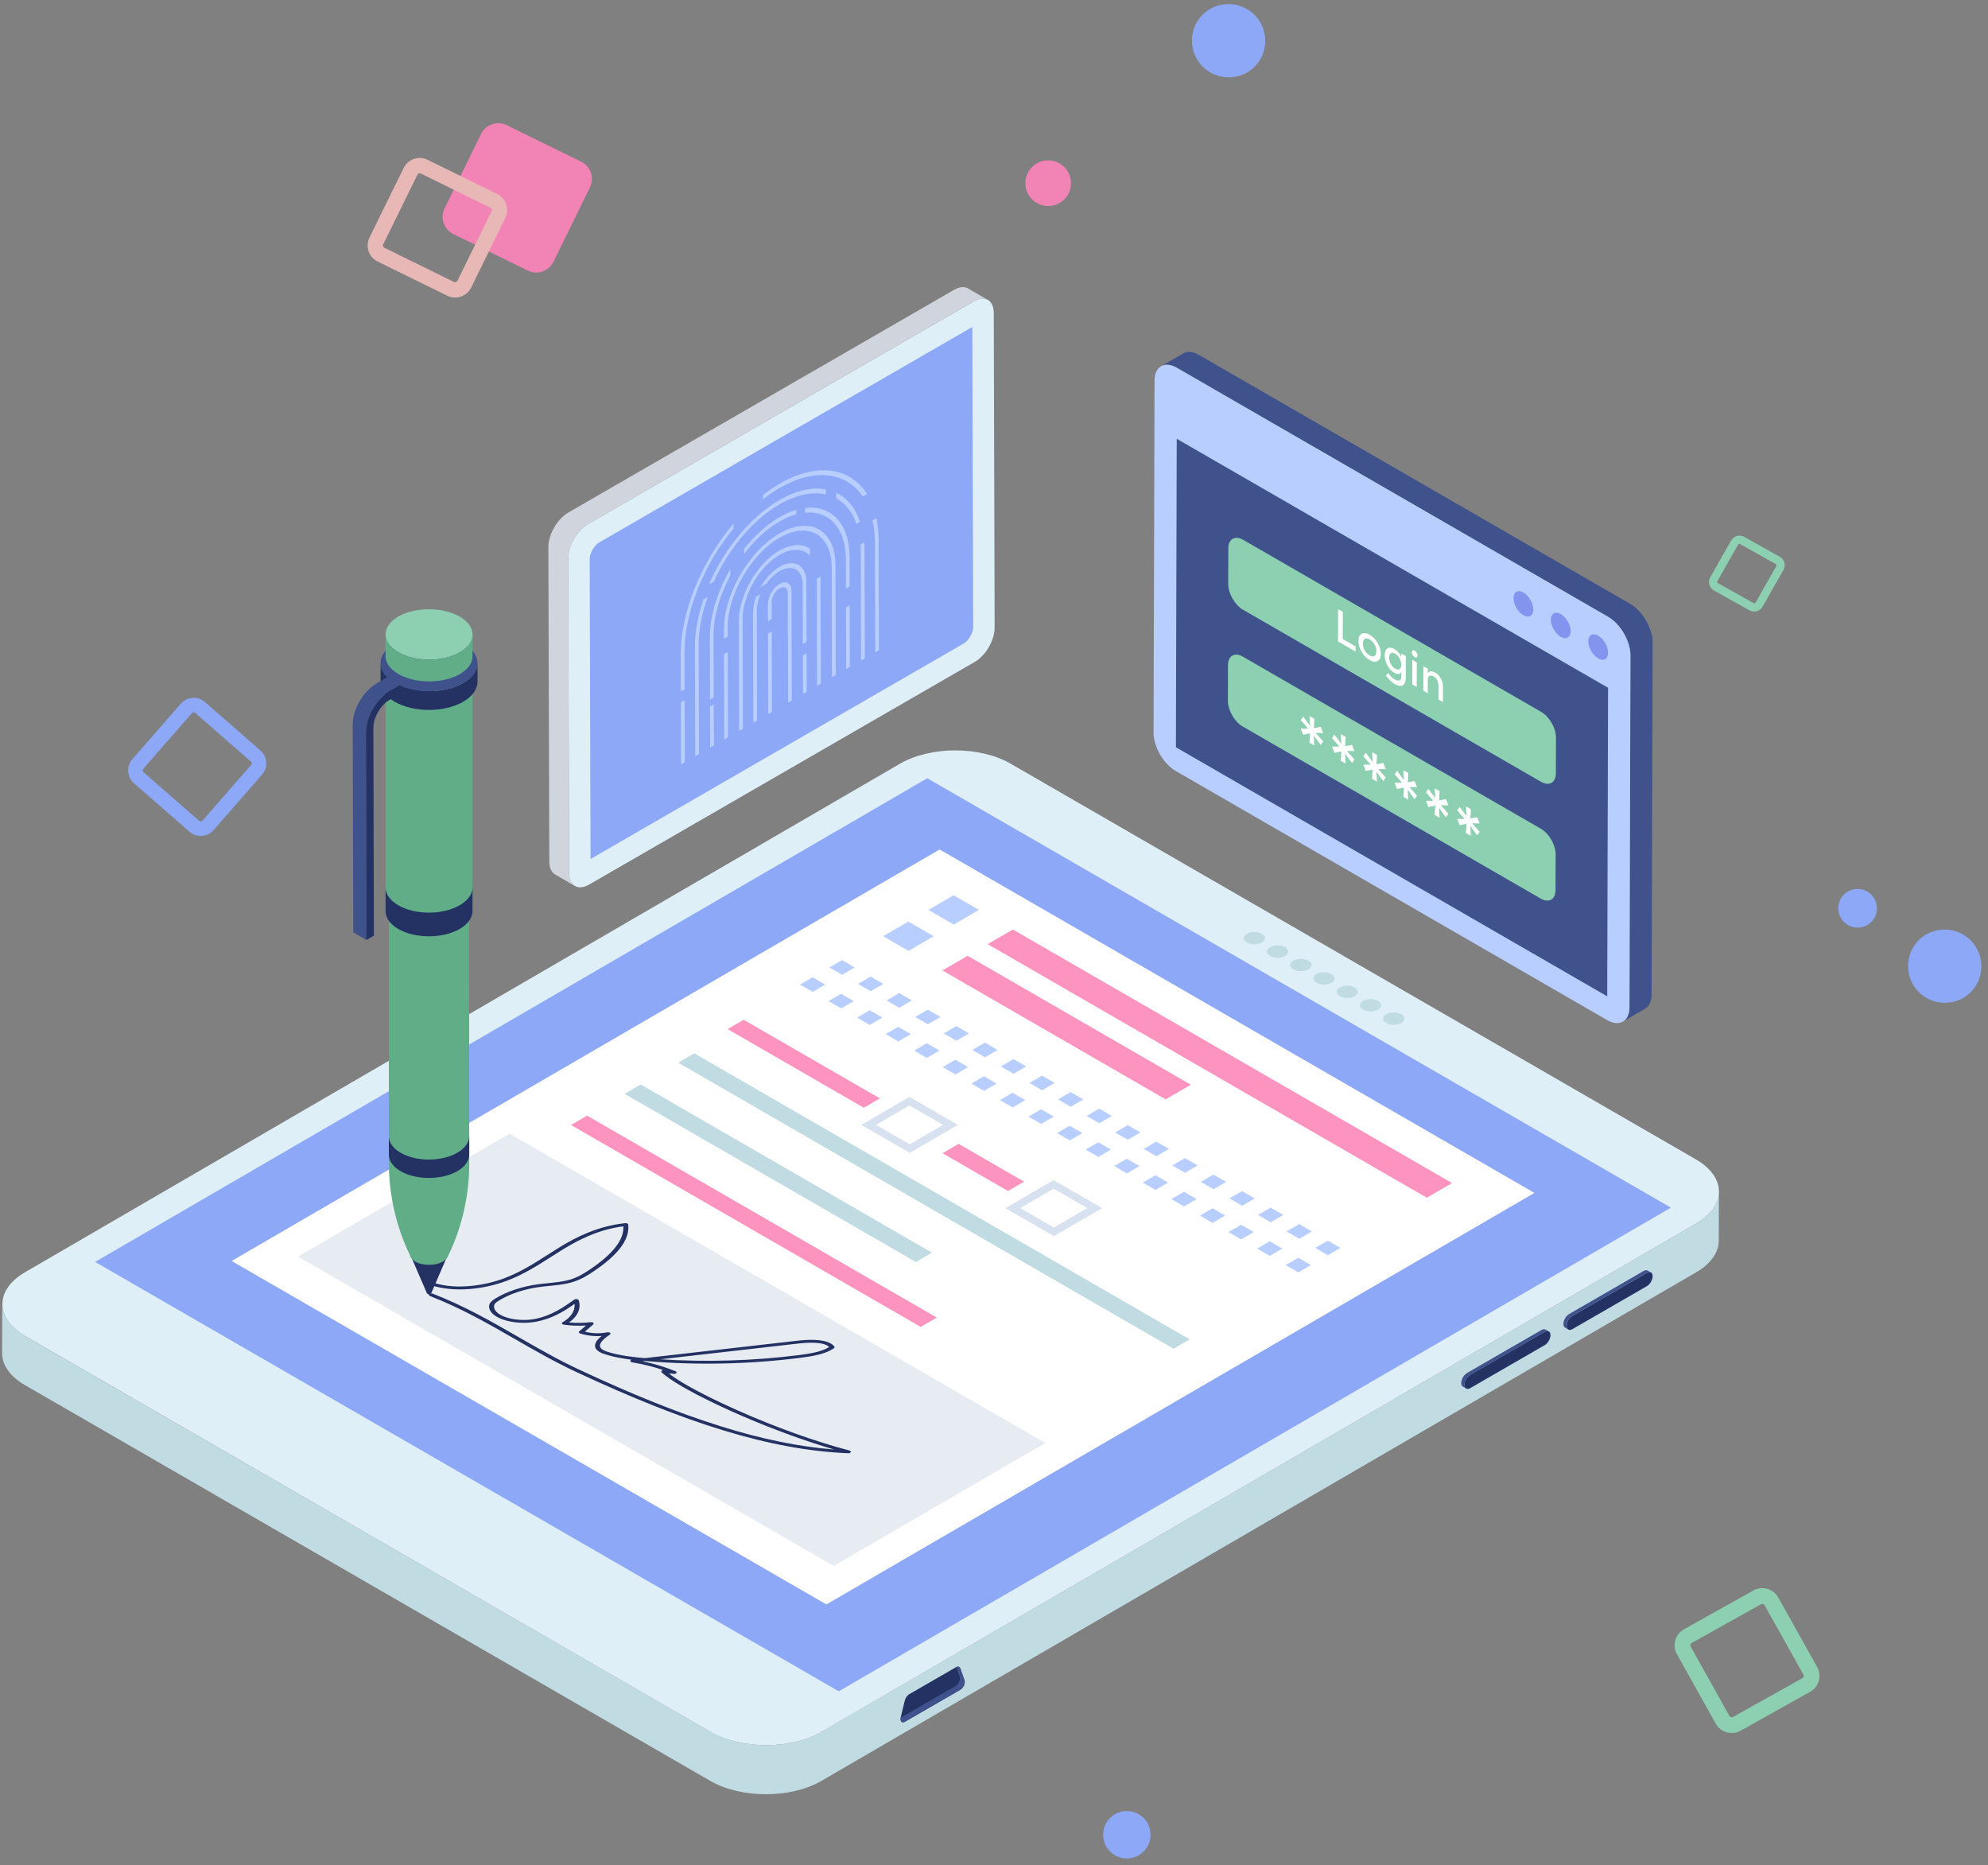
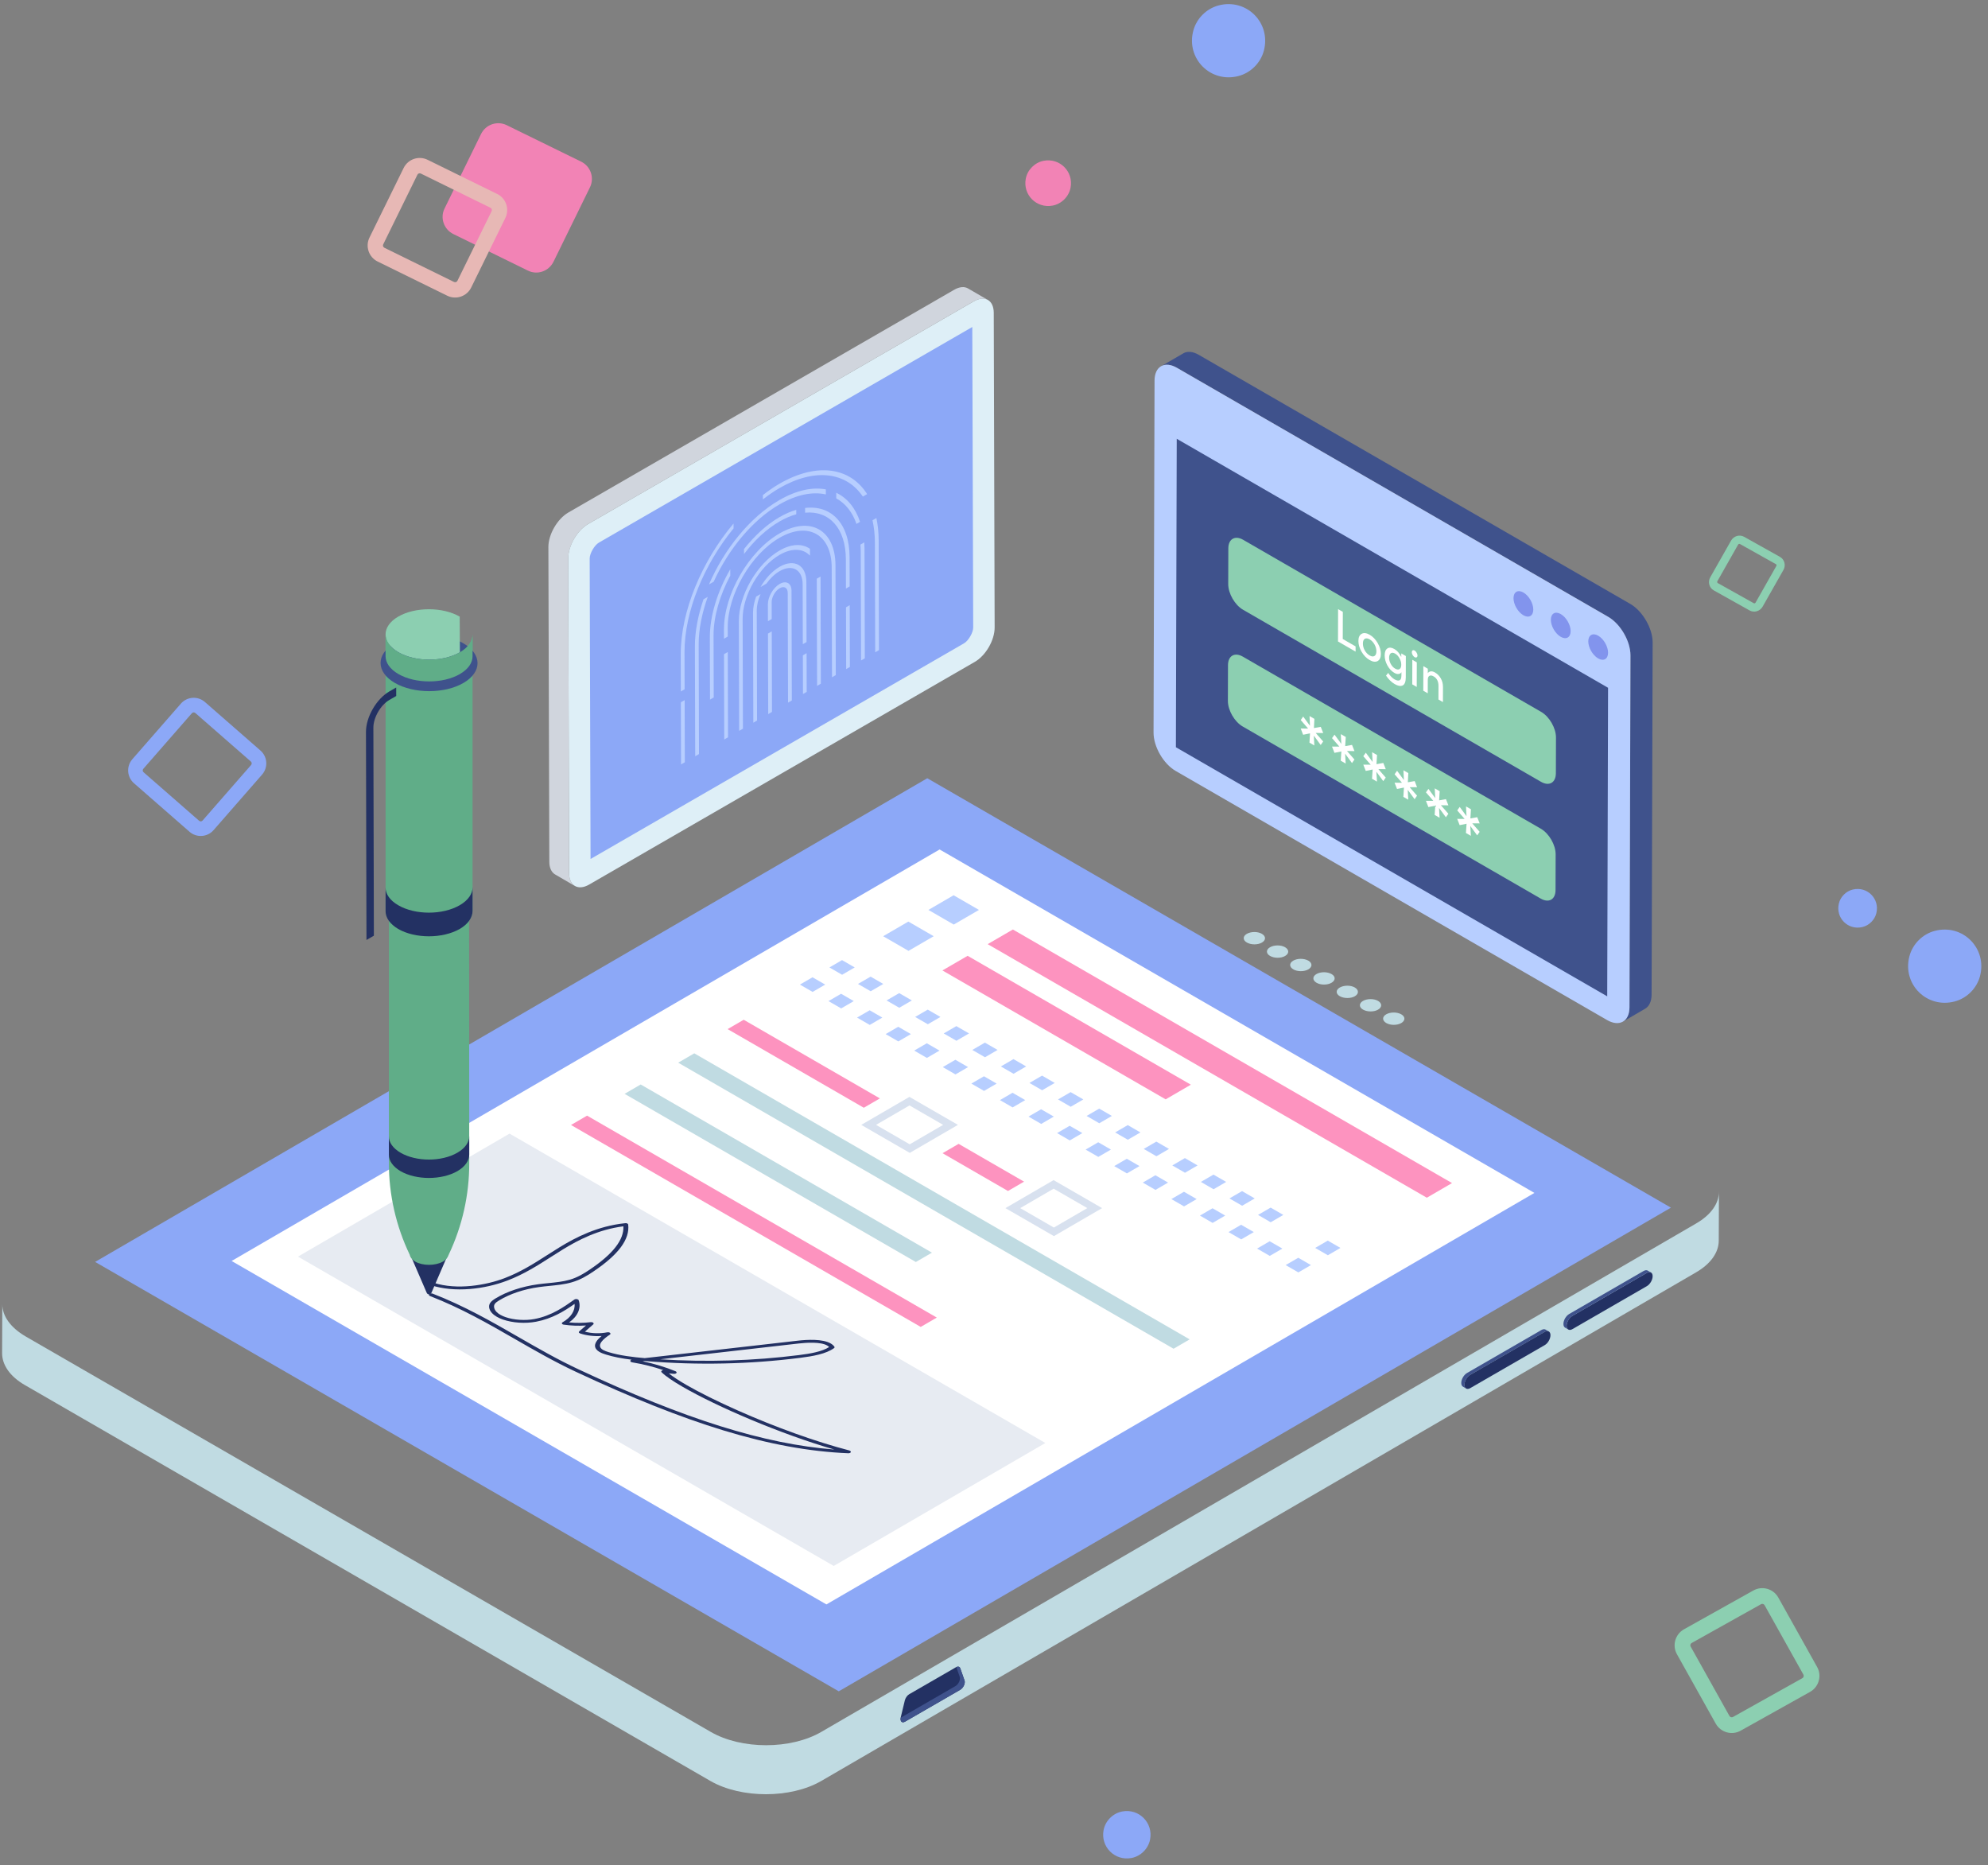
<svg xmlns="http://www.w3.org/2000/svg" width="226" height="212" viewBox="0 0 226 212" fill="none">
  <rect x="0" y="0" width="226" height="212" fill="#808080" stroke="none" />
  <g id="Group">
    <g id="Group_2">
      <g id="Group_3">
        <g id="Group_4">
          <g id="Group_5">
            <g id="Group_6">
              <g id="Group_7">
                <g id="Group_8">
                  <g id="Group_9">
                    <g id="Group_10">
                      <g id="Group_11">
                        <g id="Group_12">
                          <g id="Group_13">
                            <path id="Vector" d="M195.413 135.45L195.391 141.015C195.391 142.325 194.524 143.636 192.792 144.636L93.35 202.444C89.884 204.443 84.263 204.443 80.775 202.444L2.861 157.455C1.106 156.455 0.239 155.122 0.239 153.811L0.261 148.224C0.261 149.557 1.15 150.868 2.883 151.89L80.797 196.857C84.285 198.878 89.906 198.878 93.372 196.857L192.814 139.071C194.547 138.072 195.413 136.76 195.413 135.45Z" fill="#C0DBE2" />
                          </g>
                        </g>
                      </g>
                      <g id="Group_14">
                        <g id="Group_15">
                          <g id="Group_16">
                            <path id="Vector_2" d="M108.683 189.505C108.905 189.377 109.1 189.435 109.165 189.631L109.651 191.012C109.763 191.33 109.514 191.868 109.163 192.071L102.882 195.697C102.53 195.9 102.289 195.646 102.399 195.199L102.866 193.267C102.939 192.991 103.133 192.708 103.355 192.58L108.683 189.505Z" fill="#233163" />
                          </g>
                        </g>
                      </g>
                      <g id="Group_17">
                        <g id="Group_18">
                          <g id="Group_19">
                            <path id="Vector_3" d="M109.165 189.631C109.103 189.446 108.924 189.399 108.719 189.498L109.105 190.594C109.217 190.914 108.968 191.45 108.617 191.652L102.404 195.24C102.326 195.653 102.544 195.893 102.882 195.699L109.163 192.072C109.515 191.869 109.763 191.331 109.651 191.014L109.165 189.631Z" fill="#3F528C" />
                          </g>
                        </g>
                      </g>
                      <g id="Group_20">
                        <g id="Group_21">
                          <g id="Group_22">
-                             <path id="Vector_4" d="M192.783 131.776C196.272 133.791 196.291 137.05 192.824 139.065L93.374 196.859C89.907 198.873 84.28 198.873 80.791 196.859L2.889 151.882C-0.586 149.876 -0.604 146.616 2.862 144.602L102.312 86.808C105.779 84.794 111.406 84.793 114.881 86.8L192.783 131.776Z" fill="#DEEFF7" />
-                           </g>
+                             </g>
                        </g>
                      </g>
                    </g>
                  </g>
                  <g id="Group_23">
                    <g id="Group_24">
                      <g id="Group_25">
                        <g id="Group_26">
                          <path id="Vector_5" d="M156.654 113.766C157.136 114.044 157.138 114.487 156.659 114.765C156.194 115.035 155.43 115.035 154.948 114.757C154.48 114.487 154.478 114.044 154.943 113.774C155.422 113.496 156.186 113.496 156.654 113.766Z" fill="#C0DBE2" />
                        </g>
                      </g>
                    </g>
                    <g id="Group_27">
                      <g id="Group_28">
                        <g id="Group_29">
                          <path id="Vector_6" d="M154.015 112.243C154.483 112.513 154.499 112.964 154.02 113.242C153.555 113.512 152.777 113.504 152.309 113.234C151.841 112.964 151.839 112.521 152.304 112.251C152.783 111.973 153.547 111.972 154.015 112.243Z" fill="#C0DBE2" />
                        </g>
                      </g>
                    </g>
                    <g id="Group_30">
                      <g id="Group_31">
                        <g id="Group_32">
                          <path id="Vector_7" d="M159.306 115.297C159.774 115.567 159.776 116.01 159.297 116.288C158.832 116.558 158.068 116.558 157.6 116.288C157.118 116.009 157.116 115.567 157.58 115.297C158.06 115.019 158.824 115.019 159.306 115.297Z" fill="#C0DBE2" />
                        </g>
                      </g>
                    </g>
                    <g id="Group_33">
                      <g id="Group_34">
                        <g id="Group_35">
                          <g id="Group_36">
                            <path id="Vector_8" d="M143.448 106.141C143.93 106.419 143.933 106.862 143.453 107.14C142.988 107.41 142.224 107.41 141.742 107.132C141.274 106.862 141.272 106.419 141.737 106.149C142.216 105.871 142.98 105.871 143.448 106.141Z" fill="#C0DBE2" />
                          </g>
                        </g>
                      </g>
                      <g id="Group_37">
                        <path id="Vector_9" d="M146.086 107.665C146.568 107.944 146.57 108.386 146.091 108.664C145.626 108.934 144.862 108.934 144.38 108.656C143.912 108.386 143.91 107.943 144.375 107.673C144.854 107.395 145.618 107.395 146.086 107.665Z" fill="#C0DBE2" />
                      </g>
                      <g id="Group_38">
                        <path id="Vector_10" d="M148.739 109.196C149.207 109.466 149.209 109.909 148.73 110.187C148.265 110.457 147.501 110.457 147.033 110.187C146.551 109.909 146.549 109.466 147.013 109.196C147.493 108.918 148.256 108.918 148.739 109.196Z" fill="#C0DBE2" />
                      </g>
                      <g id="Group_39">
                        <g id="Group_40">
                          <g id="Group_41">
                            <path id="Vector_11" d="M189.955 137.27L95.353 192.246L10.813 143.437L105.415 88.46L189.955 137.27Z" fill="#8CA8F7" />
                          </g>
                        </g>
                      </g>
                    </g>
                    <g id="Group_42">
                      <g id="Group_43">
                        <g id="Group_44">
                          <path id="Vector_12" d="M151.377 110.719C151.845 110.989 151.847 111.432 151.368 111.71C150.903 111.98 150.139 111.98 149.671 111.71C149.189 111.432 149.186 110.989 149.651 110.719C150.131 110.441 150.895 110.441 151.377 110.719Z" fill="#C0DBE2" />
                        </g>
                      </g>
                    </g>
                  </g>
                  <g id="Group_45">
                    <g id="Group_46">
                      <g id="Group_47">
                        <g id="Group_48">
                          <g id="Group_49">
                            <path id="Vector_13" d="M187.217 144.682C187.58 144.473 187.874 144.641 187.876 145.057C187.877 145.474 187.585 145.981 187.222 146.19L178.755 151.078C178.395 151.286 178.098 151.12 178.096 150.703C178.095 150.286 178.391 149.777 178.75 149.57L187.217 144.682Z" fill="#233163" />
                          </g>
                        </g>
                      </g>
                    </g>
                    <g id="Group_50">
                      <g id="Group_51">
                        <path id="Vector_14" d="M187.684 144.638C187.565 144.566 187.4 144.576 187.219 144.679L178.752 149.572C178.39 149.779 178.096 150.285 178.096 150.703C178.096 150.91 178.168 151.054 178.287 151.122L177.925 150.91C177.806 150.843 177.734 150.698 177.734 150.491C177.729 150.073 178.028 149.566 178.385 149.36L186.852 144.467C187.038 144.364 187.203 144.354 187.322 144.426L187.684 144.638ZM175.708 151.132L176.07 151.339C175.951 151.272 175.786 151.282 175.605 151.385L167.138 156.278C166.776 156.485 166.482 156.991 166.482 157.409C166.482 157.616 166.554 157.76 166.673 157.828L166.311 157.616C166.192 157.549 166.12 157.404 166.12 157.197C166.115 156.778 166.414 156.272 166.771 156.066L175.238 151.174C175.419 151.07 175.584 151.06 175.708 151.132Z" fill="#3F528C" />
                      </g>
                      <g id="Group_52">
                        <g id="Group_53">
                          <g id="Group_54">
                            <path id="Vector_15" d="M175.603 151.387C175.966 151.177 176.26 151.345 176.261 151.762C176.262 152.179 175.97 152.686 175.607 152.895L167.14 157.784C166.78 157.991 166.483 157.826 166.481 157.409C166.48 156.992 166.776 156.483 167.135 156.276L175.603 151.387Z" fill="#233163" />
                          </g>
                        </g>
                      </g>
                    </g>
                  </g>
                </g>
                <g id="Group_55">
                  <g id="Group_56">
                    <path id="Vector_16" d="M174.436 135.594L93.948 182.369L26.331 143.331L106.819 96.556L174.436 135.594Z" fill="white" />
                  </g>
                  <g id="Group_57">
                    <g id="Group_58">
                      <path id="Vector_17" d="M97.165 109.965L95.732 110.798L94.291 109.965L95.723 109.133L97.165 109.965Z" fill="#B7CEFF" />
                    </g>
                    <g id="Group_59">
                      <path id="Vector_18" d="M113.407 119.343L111.975 120.175L110.533 119.343L111.965 118.511L113.407 119.343Z" fill="#B7CEFF" />
                    </g>
                    <g id="Group_60">
                      <path id="Vector_19" d="M129.646 128.719L128.214 129.551L126.772 128.719L128.205 127.886L129.646 128.719Z" fill="#B7CEFF" />
                    </g>
                    <g id="Group_61">
                      <path id="Vector_20" d="M132.895 130.594L131.463 131.427L130.021 130.594L131.453 129.762L132.895 130.594Z" fill="#B7CEFF" />
                    </g>
                    <g id="Group_62">
                      <path id="Vector_21" d="M139.392 134.345L137.959 135.178L136.518 134.345L137.95 133.513L139.392 134.345Z" fill="#B7CEFF" />
                    </g>
                    <g id="Group_63">
                      <path id="Vector_22" d="M142.64 136.221L141.208 137.053L139.766 136.221L141.199 135.388L142.64 136.221Z" fill="#B7CEFF" />
                    </g>
                    <g id="Group_64">
                      <path id="Vector_23" d="M145.889 138.096L144.456 138.929L143.015 138.096L144.447 137.264L145.889 138.096Z" fill="#B7CEFF" />
                    </g>
                    <g id="Group_65">
-                       <path id="Vector_24" d="M149.137 139.972L147.705 140.804L146.263 139.972L147.695 139.139L149.137 139.972Z" fill="#B7CEFF" />
-                     </g>
+                       </g>
                    <g id="Group_66">
                      <path id="Vector_25" d="M152.386 141.847L150.953 142.68L149.512 141.847L150.944 141.015L152.386 141.847Z" fill="#B7CEFF" />
                    </g>
                    <g id="Group_67">
                      <path id="Vector_26" d="M93.81 111.915L92.377 112.748L90.936 111.915L92.368 111.083L93.81 111.915Z" fill="#B7CEFF" />
                    </g>
                    <g id="Group_68">
                      <path id="Vector_27" d="M110.052 121.293L108.62 122.125L107.178 121.293L108.61 120.46L110.052 121.293Z" fill="#B7CEFF" />
                    </g>
                    <g id="Group_69">
                      <path id="Vector_28" d="M126.291 130.669L124.859 131.501L123.417 130.669L124.849 129.836L126.291 130.669Z" fill="#B7CEFF" />
                    </g>
                    <g id="Group_70">
                      <path id="Vector_29" d="M129.54 132.544L128.107 133.376L126.666 132.544L128.098 131.712L129.54 132.544Z" fill="#B7CEFF" />
                    </g>
                    <g id="Group_71">
                      <path id="Vector_30" d="M139.285 138.171L137.853 139.003L136.411 138.171L137.843 137.338L139.285 138.171Z" fill="#B7CEFF" />
                    </g>
                    <g id="Group_72">
                      <path id="Vector_31" d="M142.534 140.046L141.101 140.878L139.659 140.046L141.092 139.214L142.534 140.046Z" fill="#B7CEFF" />
                    </g>
                    <g id="Group_73">
                      <path id="Vector_32" d="M145.782 141.922L144.35 142.754L142.908 141.922L144.34 141.089L145.782 141.922Z" fill="#B7CEFF" />
                    </g>
                    <g id="Group_74">
                      <g id="Group_75">
                        <path id="Vector_33" d="M110.159 117.467L108.726 118.3L107.285 117.467L108.717 116.635L110.159 117.467Z" fill="#B7CEFF" />
                      </g>
                      <g id="Group_76">
                        <path id="Vector_34" d="M106.803 119.417L105.371 120.25L103.929 119.417L105.362 118.585L106.803 119.417Z" fill="#B7CEFF" />
                      </g>
                      <g id="Group_77">
                        <path id="Vector_35" d="M116.656 121.219L115.223 122.051L113.781 121.219L115.214 120.386L116.656 121.219Z" fill="#B7CEFF" />
                      </g>
                      <g id="Group_78">
                        <path id="Vector_36" d="M119.904 123.094L118.472 123.926L117.03 123.094L118.462 122.262L119.904 123.094Z" fill="#B7CEFF" />
                      </g>
                      <g id="Group_79">
                        <path id="Vector_37" d="M113.3 123.168L111.868 124.001L110.426 123.168L111.859 122.336L113.3 123.168Z" fill="#B7CEFF" />
                      </g>
                      <g id="Group_80">
                        <path id="Vector_38" d="M135.379 123.294L132.514 124.959L107.137 110.307L110.002 108.643L135.379 123.294Z" fill="#FD93BF" />
                      </g>
                      <g id="Group_81">
                        <path id="Vector_39" d="M123.153 124.969L121.72 125.802L120.278 124.969L121.711 124.137L123.153 124.969Z" fill="#B7CEFF" />
                      </g>
                      <g id="Group_82">
                        <path id="Vector_40" d="M116.549 125.044L115.117 125.876L113.675 125.044L115.107 124.211L116.549 125.044Z" fill="#B7CEFF" />
                      </g>
                      <g id="Group_83">
                        <path id="Vector_41" d="M126.401 126.845L124.969 127.677L123.527 126.845L124.959 126.013L126.401 126.845Z" fill="#B7CEFF" />
                      </g>
                      <g id="Group_84">
                        <path id="Vector_42" d="M119.797 126.919L118.365 127.752L116.923 126.919L118.356 126.087L119.797 126.919Z" fill="#B7CEFF" />
                      </g>
                      <g id="Group_85">
                        <g id="Group_86">
                          <g id="Group_87">
                            <path id="Vector_43" d="M123.046 128.795L121.613 129.627L120.172 128.795L121.604 127.962L123.046 128.795Z" fill="#B7CEFF" />
                          </g>
                        </g>
                      </g>
                      <g id="Group_88">
                        <path id="Vector_44" d="M103.387 124.678L108.9 127.861L103.423 131.044L97.91 127.861L103.387 124.678ZM103.417 130.069L107.218 127.86L103.392 125.651L99.591 127.86L103.417 130.069Z" fill="#D8E1EF" />
                      </g>
                      <g id="Group_89">
                        <path id="Vector_45" d="M136.143 132.47L134.711 133.302L133.269 132.47L134.702 131.637L136.143 132.47Z" fill="#B7CEFF" />
                      </g>
                      <g id="Group_90">
                        <path id="Vector_46" d="M132.788 134.42L131.356 135.252L129.914 134.42L131.346 133.587L132.788 134.42Z" fill="#B7CEFF" />
                      </g>
                      <g id="Group_91">
                        <path id="Vector_47" d="M116.416 134.314L114.589 135.376L107.15 131.081L108.977 130.019L116.416 134.314Z" fill="#FD93BF" />
                      </g>
                      <g id="Group_92">
                        <g id="Group_93">
                          <g id="Group_94">
                            <path id="Vector_48" d="M165.069 134.476L162.204 136.141L112.281 107.318L115.146 105.653L165.069 134.476Z" fill="#FD93BF" />
                          </g>
                        </g>
                      </g>
                      <g id="Group_95">
                        <path id="Vector_49" d="M136.037 136.295L134.604 137.128L133.163 136.295L134.595 135.463L136.037 136.295Z" fill="#B7CEFF" />
                      </g>
                      <g id="Group_96">
                        <g id="Group_97">
                          <path id="Vector_50" d="M119.775 134.14L125.288 137.323L119.811 140.506L114.298 137.323L119.775 134.14ZM119.806 139.531L123.607 137.322L119.781 135.113L115.98 137.322L119.806 139.531Z" fill="#D8E1EF" />
                        </g>
                      </g>
                      <g id="Group_98">
                        <path id="Vector_51" d="M105.946 142.385L104.115 143.448L71.006 124.333L72.836 123.269L105.946 142.385Z" fill="#C0DBE2" />
                      </g>
                      <g id="Group_99">
                        <path id="Vector_52" d="M106.497 149.764L104.67 150.826L64.913 127.873L66.741 126.811L106.497 149.764Z" fill="#FD93BF" />
                      </g>
                      <g id="Group_100">
                        <path id="Vector_53" d="M100.027 124.852L98.2 125.914L82.717 116.975L84.545 115.913L100.027 124.852Z" fill="#FD93BF" />
                      </g>
                      <g id="Group_101">
                        <path id="Vector_54" d="M135.244 152.242L133.413 153.306L77.098 120.792L78.928 119.728L135.244 152.242Z" fill="#C0DBE2" />
                      </g>
                    </g>
                    <g id="Group_102">
                      <path id="Vector_55" d="M106.146 106.417L103.281 108.081L100.398 106.417L103.262 104.752L106.146 106.417Z" fill="#B7CEFF" />
                    </g>
                    <g id="Group_103">
                      <path id="Vector_56" d="M111.29 103.427L108.425 105.092L105.542 103.427L108.407 101.762L111.29 103.427Z" fill="#B7CEFF" />
                    </g>
                    <g id="Group_104">
                      <path id="Vector_57" d="M100.413 111.841L98.981 112.673L97.539 111.841L98.972 111.009L100.413 111.841Z" fill="#B7CEFF" />
                    </g>
                    <g id="Group_105">
                      <path id="Vector_58" d="M103.662 113.717L102.229 114.549L100.788 113.717L102.22 112.884L103.662 113.717Z" fill="#B7CEFF" />
                    </g>
                    <g id="Group_106">
                      <path id="Vector_59" d="M106.91 115.592L105.478 116.424L104.036 115.592L105.468 114.76L106.91 115.592Z" fill="#B7CEFF" />
                    </g>
                    <g id="Group_107">
                      <path id="Vector_60" d="M97.058 113.791L95.626 114.623L94.184 113.791L95.616 112.958L97.058 113.791Z" fill="#B7CEFF" />
                    </g>
                    <g id="Group_108">
                      <path id="Vector_61" d="M100.307 115.666L98.874 116.499L97.432 115.666L98.865 114.834L100.307 115.666Z" fill="#B7CEFF" />
                    </g>
                    <g id="Group_109">
                      <path id="Vector_62" d="M103.555 117.542L102.123 118.374L100.681 117.542L102.113 116.709L103.555 117.542Z" fill="#B7CEFF" />
                    </g>
                    <g id="Group_110">
                      <path id="Vector_63" d="M149.031 143.797L147.598 144.63L146.156 143.797L147.589 142.965L149.031 143.797Z" fill="#B7CEFF" />
                    </g>
                  </g>
                  <g id="Group_111">
                    <g id="Group_112">
                      <g id="Group_113">
                        <path id="Vector_64" d="M118.837 164.021L94.779 177.996L33.873 142.835L57.926 128.855L118.837 164.021Z" fill="#E7EBF2" />
                      </g>
                    </g>
                  </g>
                  <g id="Group_114">
                    <path id="Vector_65" d="M96.721 165.062C96.689 165.14 96.567 165.19 96.433 165.185C92.028 165.007 87.378 164.154 82.215 162.581C77.335 161.092 71.842 158.91 65.424 155.906C62.979 154.759 60.711 153.454 58.516 152.19C55.522 150.468 52.423 148.686 48.876 147.313C48.738 147.24 48.723 147.152 48.797 147.088C48.883 147.014 49.056 146.993 49.184 147.043C52.782 148.435 55.895 150.226 58.907 151.958C61.097 153.219 63.355 154.519 65.776 155.652C77.874 161.318 86.885 164.145 94.849 164.763C88.736 163.004 81.506 159.885 77.626 157.645C76.509 157 75.669 156.428 75.214 155.982C75.157 155.929 75.163 155.859 75.222 155.808C75.266 155.768 75.338 155.744 75.418 155.739C74.304 155.357 73.106 155.059 71.859 154.851C71.811 154.843 71.769 154.829 71.736 154.809C71.683 154.778 71.652 154.735 71.655 154.688C71.661 154.629 71.714 154.577 71.8 154.552C70.642 154.41 69.708 154.222 68.899 153.972C68.651 153.896 68.377 153.801 68.151 153.67C68.075 153.626 68.005 153.579 67.943 153.526C67.422 153.087 67.582 152.512 68.396 151.856C67.55 151.915 66.669 151.809 65.941 151.564C65.844 151.516 65.818 151.49 65.806 151.462C65.788 151.417 65.803 151.37 65.847 151.334L66.619 150.664C65.776 150.721 64.908 150.688 64.087 150.569C64.037 150.563 63.992 150.548 63.957 150.528C63.923 150.508 63.897 150.483 63.884 150.455C63.857 150.398 63.886 150.336 63.961 150.296C64.894 149.764 65.402 148.98 65.318 148.211C64.109 149.059 62.763 149.89 60.94 150.235C59.722 150.465 58.281 150.373 57.182 149.99C56.919 149.899 56.685 149.794 56.483 149.677C56.04 149.421 55.748 149.109 55.64 148.766C55.567 148.528 55.593 148.308 55.714 148.117C55.847 147.905 56.093 147.734 56.343 147.582C57.624 146.8 59.326 146.233 61.14 145.983C61.539 145.928 61.95 145.886 62.347 145.847C63.167 145.766 64.01 145.681 64.745 145.469C65.665 145.205 66.399 144.744 67.014 144.331C69.684 142.54 70.945 140.924 70.868 139.392C67.996 139.755 65.707 140.97 64.025 141.996C63.544 142.29 63.053 142.602 62.623 142.88C61.12 143.84 59.569 144.835 57.662 145.562C56.341 146.066 54.873 146.396 53.422 146.515C51.804 146.645 50.285 146.501 49.034 146.095C48.884 146.017 48.861 145.937 48.922 145.872C48.961 145.836 49.02 145.808 49.092 145.794C49.163 145.783 49.238 145.789 49.304 145.809C51.971 146.674 55.307 146.07 57.351 145.288C59.199 144.585 60.729 143.606 62.208 142.659C62.639 142.381 63.132 142.067 63.616 141.771C65.426 140.667 67.911 139.358 71.084 139.035C71.164 139.026 71.245 139.038 71.305 139.066C71.379 139.107 71.41 139.144 71.413 139.184C71.616 140.857 70.317 142.61 67.436 144.541C66.789 144.976 66.01 145.467 64.998 145.757C64.194 145.992 63.306 146.078 62.448 146.165C62.046 146.205 61.65 146.244 61.271 146.298C59.564 146.535 57.96 147.068 56.751 147.806C56.546 147.932 56.338 148.07 56.238 148.229C56.152 148.365 56.141 148.528 56.196 148.711C56.294 149.028 56.563 149.267 56.87 149.444C57.067 149.558 57.279 149.646 57.472 149.713C58.419 150.043 59.713 150.126 60.765 149.927C62.707 149.561 64.138 148.538 65.294 147.718C65.359 147.67 65.469 147.647 65.574 147.663C65.626 147.67 65.671 147.685 65.707 147.705C65.745 147.727 65.772 147.756 65.783 147.787C66.101 148.662 65.689 149.619 64.697 150.313C65.508 150.393 66.352 150.384 67.153 150.285C67.248 150.273 67.344 150.291 67.409 150.329C67.506 150.41 67.509 150.48 67.444 150.536L66.489 151.365C67.277 151.576 68.22 151.603 69.032 151.439C69.134 151.418 69.248 151.435 69.323 151.478C69.43 151.565 69.421 151.646 69.335 151.699C68.595 152.181 67.833 152.856 68.408 153.34C68.45 153.376 68.499 153.409 68.553 153.44C68.73 153.542 68.958 153.621 69.167 153.686C70.481 154.09 71.991 154.263 73.297 154.373L90.698 152.39C91.766 152.268 93.513 152.174 94.433 152.705C94.606 152.805 94.75 152.927 94.855 153.075C94.894 153.129 94.876 153.191 94.814 153.237C93.903 153.895 92.419 154.158 90.95 154.342C85.203 155.069 79.333 155.195 73.502 154.717L73.314 154.701L73.052 154.732C74.383 155.012 75.644 155.392 76.803 155.868C76.92 155.931 76.943 156 76.903 156.06C76.853 156.131 76.731 156.171 76.599 156.16L76.038 156.112C76.505 156.489 77.188 156.935 78.044 157.43C79.532 158.289 81.545 159.292 83.861 160.319C88.225 162.257 92.856 163.915 96.564 164.871C96.718 164.948 96.747 165.006 96.721 165.062ZM90.804 152.709L75.051 154.507C80.327 154.844 85.63 154.683 90.829 154.028C92.131 153.864 93.445 153.638 94.262 153.111C94.199 153.047 94.124 152.99 94.034 152.938C93.284 152.505 91.686 152.609 90.804 152.709Z" fill="#233163" />
                  </g>
                </g>
              </g>
              <g id="Group_115">
                <g id="Group_116">
                  <g id="Group_117">
                    <g id="Group_118">
                      <g id="Group_119">
                        <g id="Group_120">
                          <g id="Group_121">
                            <g id="Group_122">
                              <path id="Vector_66" d="M50.856 142.756L49.044 146.954C48.998 147.06 48.894 147.129 48.778 147.129C48.662 147.129 48.558 147.06 48.512 146.954L46.7 142.756H50.856Z" fill="#233163" />
                            </g>
                          </g>
                        </g>
                      </g>
                    </g>
                  </g>
                  <g id="Group_123">
                    <g id="Group_124">
                      <g id="Group_125">
                        <g id="Group_126">
                          <path id="Vector_67" d="M45.523 78.131C47.306 79.15 50.179 79.15 51.957 78.131C52.865 77.613 53.311 76.926 53.311 76.238L53.344 132.238C53.347 135.82 52.553 139.357 51.02 142.594L50.976 142.686C50.9 142.945 50.696 143.204 50.344 143.407C49.474 143.891 48.065 143.891 47.212 143.407C46.839 143.182 46.635 142.906 46.58 142.626C45.018 139.369 44.208 135.802 44.208 132.19V76.276C44.208 76.943 44.653 77.614 45.523 78.131Z" fill="#60AD88" />
                        </g>
                      </g>
                    </g>
                  </g>
                  <g id="Group_127">
                    <g id="Group_128">
                      <g id="Group_129">
                        <g id="Group_130">
                          <path id="Vector_68" d="M53.72 72.128V103.577C53.718 104.305 53.239 105.032 52.283 105.588C50.359 106.706 47.228 106.706 45.292 105.588C44.317 105.025 43.831 104.287 43.833 103.549V72.1C43.831 72.837 44.318 73.576 45.292 74.139C47.229 75.257 50.359 75.257 52.283 74.139C53.239 73.583 53.718 72.856 53.72 72.128Z" fill="#60AD88" />
                        </g>
                      </g>
                    </g>
                  </g>
                  <g id="Group_131">
                    <g id="Group_132">
                      <g id="Group_133">
                        <g id="Group_134">
-                           <path id="Vector_69" d="M44.86 77.576C47.012 78.835 50.496 78.897 52.662 77.638C53.745 77.009 54.287 76.189 54.287 75.37V77.479C54.287 78.3 53.745 79.134 52.662 79.763C50.496 81.006 47.012 81.006 44.86 79.762C43.806 79.132 43.265 78.341 43.265 77.522V75.337C43.265 76.157 43.806 76.962 44.86 77.576Z" fill="#233163" />
-                         </g>
+                           </g>
                      </g>
                    </g>
                    <path id="Vector_70" d="M52.66 73.113C50.5 71.866 47.012 71.866 44.866 73.113C42.721 74.36 42.732 76.381 44.891 77.628C47.05 78.874 50.54 78.874 52.685 77.628C54.831 76.381 54.82 74.359 52.66 73.113Z" fill="#3F528C" />
-                     <path id="Vector_71" d="M52.26 70.089C50.323 68.971 47.193 68.971 45.269 70.089C43.345 71.207 43.355 73.02 45.292 74.139C47.229 75.257 50.359 75.257 52.283 74.139C54.208 73.02 54.197 71.207 52.26 70.089Z" fill="#8CCFB1" />
+                     <path id="Vector_71" d="M52.26 70.089C50.323 68.971 47.193 68.971 45.269 70.089C43.345 71.207 43.355 73.02 45.292 74.139C47.229 75.257 50.359 75.257 52.283 74.139Z" fill="#8CCFB1" />
                    <g id="Group_135">
                      <g id="Group_136">
                        <g id="Group_137">
                          <path id="Vector_72" d="M53.72 72.128V74.605C53.718 75.333 53.239 76.06 52.283 76.616C50.359 77.734 47.228 77.734 45.292 76.616C44.317 76.053 43.831 75.315 43.833 74.577V72.101C43.831 72.838 44.318 73.577 45.292 74.14C47.229 75.258 50.359 75.258 52.283 74.14C53.239 73.583 53.718 72.856 53.72 72.128Z" fill="#60AD88" />
                        </g>
                      </g>
                    </g>
                    <g id="Group_138">
                      <g id="Group_139">
                        <g id="Group_140">
                          <path id="Vector_73" d="M45.264 102.891C47.194 104.02 50.319 104.021 52.263 102.892C53.235 102.328 53.721 101.593 53.721 100.857V103.541C53.721 104.277 53.235 105.025 52.263 105.59C50.32 106.705 47.195 106.705 45.264 105.589C44.319 105.024 43.833 104.315 43.833 103.579V100.882C43.832 101.618 44.318 102.34 45.264 102.891Z" fill="#233163" />
                        </g>
                      </g>
                    </g>
                    <g id="Group_141">
                      <g id="Group_142">
                        <g id="Group_143">
                          <path id="Vector_74" d="M45.53 131.022C47.313 132.065 50.201 132.066 51.996 131.023C52.894 130.502 53.343 129.822 53.343 129.143V131.228C53.343 131.908 52.894 132.599 51.996 133.121C50.2 134.151 47.313 134.151 45.53 133.12C44.657 132.598 44.208 131.943 44.208 131.263V129.165C44.208 129.846 44.657 130.513 45.53 131.022Z" fill="#233163" />
                        </g>
                      </g>
                    </g>
                  </g>
                </g>
                <g id="Group_144">
                  <g id="Group_145">
                    <g id="Group_146">
                      <g id="Group_147">
                        <g id="Group_148">
-                           <path id="Vector_75" d="M46.008 77.535L44.265 78.581C42.798 79.432 41.606 81.495 41.606 83.196L41.67 106.853L40.16 105.981L40.096 82.324C40.096 80.644 41.287 78.581 42.776 77.709L44.519 76.663L46.008 77.535Z" fill="#3F528C" />
-                         </g>
+                           </g>
                      </g>
                    </g>
                    <g id="Group_149">
                      <g id="Group_150">
                        <g id="Group_151">
                          <path id="Vector_76" d="M45.04 78.144L45.043 79.111L44.273 79.555C43.268 80.135 42.443 81.565 42.446 82.719L42.503 106.357L41.661 106.843L41.604 83.205C41.599 81.504 42.79 79.441 44.27 78.587L45.04 78.144Z" fill="#233163" />
                        </g>
                      </g>
                    </g>
                  </g>
                </g>
              </g>
            </g>
            <g id="Group_152">
              <g id="Group_153">
                <g id="Group_154">
                  <g id="Group_155">
                    <g id="Group_156">
                      <g id="Group_157">
                        <g id="Group_158">
                          <path id="Vector_77" d="M187.876 73.029L187.757 113.042C187.757 113.839 187.471 114.398 187.019 114.66L184.508 116.124C184.96 115.863 185.234 115.303 185.246 114.506L185.353 74.493C185.353 72.886 184.223 70.923 182.83 70.113L133.796 41.8C133.082 41.396 132.451 41.36 131.987 41.634L134.51 40.17C134.962 39.896 135.605 39.932 136.307 40.348L185.341 68.649C186.733 69.459 187.876 71.422 187.876 73.029Z" fill="#3F528C" />
                        </g>
                      </g>
                    </g>
                    <g id="Group_159">
                      <g id="Group_160">
                        <g id="Group_161">
                          <path id="Vector_78" d="M182.824 70.115C184.222 70.922 185.358 72.881 185.354 74.496L185.24 114.503C185.236 116.109 184.092 116.752 182.694 115.945L133.66 87.635C132.262 86.828 131.133 84.873 131.138 83.267L131.251 43.26C131.256 41.645 132.392 40.998 133.79 41.805L182.824 70.115Z" fill="#B7CEFF" />
                        </g>
                      </g>
                    </g>
                  </g>
                </g>
                <g id="Group_162">
                  <path id="Vector_79" d="M182.807 78.177L182.712 113.25L133.679 84.937L133.774 49.875L182.807 78.177Z" fill="#3F528C" />
                </g>
                <g id="Group_163">
                  <g id="Group_164">
                    <path id="Vector_80" d="M181.687 72.256C182.308 72.614 182.81 73.484 182.808 74.197C182.806 74.911 182.301 75.198 181.68 74.84C181.059 74.481 180.557 73.612 180.559 72.899C180.561 72.186 181.066 71.898 181.687 72.256Z" fill="#8294ED" />
                  </g>
                  <g id="Group_165">
                    <g id="Group_166">
                      <g id="Group_167">
                        <g id="Group_168">
                          <path id="Vector_81" d="M175.168 94.199C176.103 94.739 176.852 96.037 176.849 97.111L176.837 101.171C176.834 102.245 176.079 102.675 175.145 102.135L141.27 82.577C140.343 82.042 139.586 80.738 139.589 79.665L139.601 75.605C139.604 74.531 140.366 74.105 141.293 74.64L175.168 94.199Z" fill="#8CCFB1" />
                        </g>
                      </g>
                    </g>
                    <g id="Group_169">
                      <g id="Group_170">
                        <g id="Group_171">
                          <path id="Vector_82" d="M175.206 80.919C176.141 81.459 176.89 82.766 176.887 83.831L176.875 87.891C176.872 88.965 176.117 89.404 175.183 88.864L141.308 69.306C140.381 68.771 139.624 67.459 139.627 66.385L139.639 62.325C139.642 61.26 140.404 60.825 141.331 61.36L175.206 80.919Z" fill="#8CCFB1" />
                        </g>
                      </g>
                    </g>
                    <g id="Group_172">
                      <path id="Vector_83" d="M173.187 67.349C173.808 67.707 174.31 68.577 174.308 69.29C174.306 70.004 173.801 70.291 173.18 69.933C172.559 69.575 172.057 68.705 172.059 67.992C172.061 67.278 172.566 66.99 173.187 67.349Z" fill="#8294ED" />
                    </g>
                    <g id="Group_173">
                      <path id="Vector_84" d="M177.433 69.8C178.054 70.158 178.556 71.028 178.554 71.741C178.552 72.454 178.047 72.742 177.426 72.384C176.805 72.026 176.303 71.156 176.305 70.443C176.307 69.73 176.812 69.441 177.433 69.8Z" fill="#8294ED" />
                    </g>
                  </g>
                </g>
              </g>
              <g id="Group_174">
                <g id="Group_175">
                  <path id="Vector_85" d="M156.545 85.823L156.481 86.862L157.258 86.724L157.537 87.428L156.693 87.421L157.535 88.388L157.252 88.785L156.471 87.722L156.536 88.844L155.974 88.519L156.046 87.467L155.261 87.627L154.982 86.914L155.826 86.921L154.984 85.954L155.267 85.557L156.04 86.607L155.983 85.498L156.545 85.823Z" fill="white" />
                </g>
                <g id="Group_176">
                  <g id="Group_177">
                    <path id="Vector_86" d="M152.989 83.77L152.925 84.809L153.702 84.671L153.981 85.375L153.129 85.364L153.979 86.335L153.696 86.732L152.915 85.669L152.98 86.791L152.418 86.466L152.489 85.414L151.705 85.574L151.425 84.861L152.263 84.864L151.428 83.901L151.711 83.504L152.484 84.554L152.427 83.445L152.989 83.77Z" fill="white" />
                  </g>
                  <g id="Group_178">
                    <path id="Vector_87" d="M160.101 87.876L160.045 88.919L160.822 88.782L161.094 89.481L160.249 89.475L161.091 90.441L160.816 90.842L160.035 89.779L160.093 90.897L159.538 90.577L159.602 89.52L158.817 89.68L158.538 88.967L159.383 88.974L158.54 88.007L158.823 87.611L159.597 88.661L159.546 87.556L160.101 87.876Z" fill="white" />
                  </g>
                  <g id="Group_179">
                    <path id="Vector_88" d="M152.656 69.55L152.647 72.632L154.106 73.474L154.105 74.068L152.106 72.914L152.117 69.238L152.656 69.55Z" fill="white" />
                  </g>
                  <g id="Group_180">
                    <path id="Vector_89" d="M160.548 77.788L160.556 74.994L161.065 75.288L161.057 78.082L160.548 77.788Z" fill="white" />
                  </g>
                  <g id="Group_181">
                    <path id="Vector_90" d="M160.816 74.698C160.732 74.65 160.656 74.562 160.588 74.453C160.527 74.339 160.497 74.235 160.498 74.138C160.498 74.033 160.529 73.963 160.59 73.929C160.659 73.89 160.735 73.899 160.818 73.947C160.909 74 160.985 74.079 161.046 74.192C161.114 74.301 161.144 74.406 161.144 74.511C161.144 74.607 161.113 74.677 161.044 74.716C160.983 74.751 160.907 74.75 160.816 74.698Z" fill="white" />
                  </g>
                  <g id="Group_182">
                    <path id="Vector_91" d="M156.619 73.097C156.861 73.517 156.982 73.919 156.981 74.329C156.98 74.73 156.857 75.001 156.613 75.14C156.369 75.271 156.065 75.234 155.7 75.024C155.335 74.813 155.032 74.499 154.789 74.087C154.547 73.667 154.426 73.256 154.427 72.855C154.428 72.444 154.551 72.183 154.795 72.044C155.039 71.905 155.343 71.941 155.708 72.151C156.073 72.362 156.377 72.677 156.619 73.097ZM156.25 74.563C156.395 74.481 156.471 74.298 156.472 74.036C156.473 73.765 156.397 73.503 156.254 73.245C156.11 72.996 155.928 72.803 155.708 72.676C155.488 72.549 155.297 72.527 155.153 72.609C155.008 72.7 154.939 72.879 154.938 73.15C154.937 73.412 155.005 73.678 155.149 73.928C155.293 74.186 155.483 74.374 155.703 74.502C155.922 74.628 156.105 74.654 156.25 74.563Z" fill="white" />
                  </g>
                  <g id="Group_183">
                    <path id="Vector_92" d="M159.302 74.271L159.819 74.569L159.812 77.005C159.811 77.494 159.688 77.799 159.459 77.912C159.223 78.021 158.926 77.972 158.554 77.757C158.189 77.546 157.863 77.227 157.567 76.794L157.811 76.489C158.046 76.834 158.289 77.079 158.524 77.215C158.767 77.355 158.965 77.391 159.102 77.33C159.247 77.265 159.316 77.078 159.317 76.763L159.318 76.405C159.241 76.527 159.135 76.597 158.99 76.609C158.853 76.635 158.693 76.586 158.511 76.481C158.192 76.297 157.926 76.012 157.722 75.641C157.51 75.256 157.412 74.876 157.413 74.492C157.414 74.108 157.514 73.842 157.727 73.703C157.933 73.568 158.199 73.591 158.518 73.775C158.837 73.959 159.103 74.262 159.299 74.681L159.302 74.271ZM159.107 76.047C159.237 75.964 159.298 75.799 159.299 75.554C159.3 75.318 159.239 75.082 159.103 74.837C158.974 74.588 158.807 74.413 158.602 74.295C158.389 74.172 158.229 74.167 158.1 74.258C157.978 74.363 157.917 74.528 157.916 74.755C157.915 74.991 157.976 75.218 158.097 75.454C158.226 75.695 158.385 75.874 158.598 75.997C158.802 76.116 158.977 76.138 159.107 76.047Z" fill="white" />
                  </g>
                </g>
                <g id="Group_184">
                  <path id="Vector_93" d="M163.132 76.438C163.406 76.596 163.626 76.819 163.792 77.108C163.959 77.396 164.041 77.724 164.04 78.091L164.035 79.803L163.526 79.509L163.53 77.972C163.531 77.457 163.35 77.098 162.977 76.883C162.795 76.778 162.642 76.751 162.513 76.816C162.383 76.872 162.314 77.033 162.314 77.287L162.31 78.806L161.801 78.512L161.809 75.718L162.318 76.012L162.317 76.518C162.401 76.391 162.515 76.326 162.66 76.314C162.805 76.293 162.965 76.341 163.132 76.438Z" fill="white" />
                </g>
                <g id="Group_185">
                  <path id="Vector_94" d="M149.425 81.712L149.369 82.756L150.146 82.618L150.425 83.322L149.573 83.311L150.422 84.282L150.14 84.679L149.359 83.616L149.417 84.733L148.862 84.413L148.926 83.357L148.141 83.516L147.869 82.808L148.707 82.811L147.872 81.848L148.147 81.447L148.92 82.497L148.87 81.392L149.425 81.712Z" fill="white" />
                </g>
                <g id="Group_186">
                  <path id="Vector_95" d="M163.665 89.934L163.601 90.973L164.378 90.835L164.657 91.539L163.805 91.528L164.655 92.499L164.372 92.896L163.591 91.833L163.656 92.954L163.094 92.63L163.165 91.578L162.381 91.738L162.101 91.025L162.939 91.028L162.104 90.065L162.387 89.668L163.16 90.718L163.103 89.609L163.665 89.934Z" fill="white" />
                </g>
                <g id="Group_187">
                  <path id="Vector_96" d="M167.221 91.987L167.157 93.026L167.934 92.888L168.213 93.592L167.369 93.585L168.211 94.552L167.928 94.949L167.147 93.886L167.212 95.008L166.65 94.683L166.722 93.631L165.937 93.791L165.658 93.078L166.502 93.085L165.66 92.118L165.943 91.721L166.716 92.771L166.659 91.662L167.221 91.987Z" fill="white" />
                </g>
              </g>
            </g>
          </g>
          <g id="Group_188">
            <g id="Group_189">
              <g id="Group_190">
                <g id="Group_191">
                  <g id="Group_192">
                    <g id="Group_193">
                      <path id="Vector_97" d="M62.341 62.173L62.447 97.949C62.447 98.662 62.702 99.162 63.107 99.396L65.352 100.705C64.948 100.471 64.703 99.971 64.692 99.258L64.596 63.482C64.596 62.045 65.607 60.29 66.852 59.566L110.694 34.25C111.333 33.888 111.896 33.857 112.312 34.101L110.056 32.792C109.652 32.547 109.077 32.579 108.449 32.952L64.607 58.257C63.363 58.981 62.341 60.737 62.341 62.173Z" fill="#D0D5DD" />
                    </g>
                    <g id="Group_194">
                      <path id="Vector_98" d="M66.858 59.567C65.608 60.289 64.592 62.04 64.596 63.485L64.698 99.257C64.702 100.693 65.724 101.268 66.975 100.546L110.818 75.233C112.068 74.511 113.077 72.764 113.073 71.327L112.972 35.555C112.968 34.111 111.952 33.532 110.702 34.254L66.858 59.567Z" fill="#DEEFF7" />
                      <path id="Vector_99" d="M67.036 63.478C67.036 62.909 67.58 61.968 68.08 61.679L110.532 37.169L110.635 71.335C110.635 71.9 110.095 72.835 109.599 73.12L67.135 97.638L67.036 63.478Z" fill="#8CA8F7" />
                    </g>
                  </g>
                </g>
              </g>
            </g>
          </g>
          <g id="Group_195">
            <g id="Group_196">
              <g id="Group_197">
                <g id="Group_198">
                  <path id="Vector_100" d="M80.459 67.84C79.818 69.653 79.423 71.501 79.428 73.232L79.463 85.712L79.033 85.96L78.998 73.48C78.993 71.756 79.363 69.93 79.974 68.12L80.459 67.84Z" fill="#B7CEFF" />
                </g>
              </g>
              <g id="Group_199">
                <g id="Group_200">
                  <path id="Vector_101" d="M98.252 61.649C98.265 61.875 98.278 62.108 98.279 62.348L98.314 74.828L97.884 75.076L97.849 62.596C97.848 62.356 97.829 62.133 97.816 61.9L98.252 61.649Z" fill="#B7CEFF" />
                </g>
              </g>
              <g id="Group_201">
                <g id="Group_202">
                  <path id="Vector_102" d="M96.598 68.787L96.618 75.808L96.194 76.052L96.174 69.032L96.598 68.787Z" fill="#B7CEFF" />
                </g>
              </g>
              <g id="Group_203">
                <g id="Group_204">
                  <g id="Group_205">
                    <path id="Vector_103" d="M91.696 74.245L91.707 78.643L91.283 78.888L91.272 74.49L91.696 74.245Z" fill="#B7CEFF" />
                  </g>
                </g>
                <g id="Group_206">
                  <g id="Group_207">
                    <path id="Vector_104" d="M93.283 65.53L93.317 77.713L92.887 77.962L92.853 65.778L93.283 65.53Z" fill="#B7CEFF" />
                  </g>
                </g>
                <g id="Group_208">
                  <g id="Group_209">
                    <path id="Vector_105" d="M87.735 71.768L87.761 80.921L87.331 81.17L87.305 72.016L87.735 71.768Z" fill="#B7CEFF" />
                  </g>
                </g>
                <g id="Group_210">
                  <g id="Group_211">
                    <path id="Vector_106" d="M95.066 56.011C96.305 56.597 97.25 57.728 97.772 59.316L97.366 59.55C96.9 58.199 96.103 57.216 95.067 56.646L95.066 56.011Z" fill="#B7CEFF" />
                  </g>
                </g>
                <g id="Group_212">
                  <g id="Group_213">
                    <path id="Vector_107" d="M88.631 66.377C89.375 65.948 89.979 66.292 89.981 67.139L90.016 79.619L89.586 79.867L89.551 67.387C89.549 66.808 89.136 66.572 88.632 66.863C88.134 67.15 87.724 67.861 87.725 68.441L87.73 70.362L87.3 70.61L87.295 68.689C87.293 67.842 87.893 66.802 88.631 66.377Z" fill="#B7CEFF" />
                  </g>
                </g>
                <g id="Group_214">
                  <g id="Group_215">
                    <path id="Vector_108" d="M82.736 74.109L82.764 83.806L82.334 84.055L82.306 74.357L82.736 74.109Z" fill="#B7CEFF" />
                  </g>
                </g>
                <g id="Group_216">
                  <g id="Group_217">
                    <path id="Vector_109" d="M86.461 67.523C86.186 68.156 86.027 68.813 86.029 69.421L86.064 81.901L85.64 82.146L85.605 69.666C85.603 69.072 85.731 68.433 85.957 67.814L86.461 67.523Z" fill="#B7CEFF" />
                  </g>
                </g>
                <g id="Group_218">
                  <g id="Group_219">
                    <path id="Vector_110" d="M88.625 64.427C90.303 63.458 91.666 64.242 91.671 66.163L91.69 72.978L91.266 73.223L91.247 66.407C91.242 64.754 90.065 64.09 88.626 64.921C88.067 65.244 87.545 65.75 87.122 66.341L86.464 66.721C87.016 65.759 87.783 64.913 88.625 64.427Z" fill="#B7CEFF" />
                  </g>
                </g>
                <g id="Group_220">
                  <g id="Group_221">
                    <path id="Vector_111" d="M91.525 57.738C94.473 57.38 96.572 59.472 96.583 63.328L96.592 66.654L96.168 66.899L96.159 63.573C96.149 59.999 94.235 58.02 91.527 58.275L91.525 57.738Z" fill="#B7CEFF" />
                  </g>
                </g>
                <g id="Group_222">
                  <g id="Group_223">
                    <path id="Vector_112" d="M88.62 62.577C89.997 61.782 91.228 61.779 92.079 62.384L92.081 63.161C91.315 62.344 90.053 62.245 88.621 63.072C86.298 64.413 84.417 67.678 84.424 70.348L84.459 82.828L84.029 83.076L83.994 70.596C83.986 67.65 86.063 64.053 88.62 62.577Z" fill="#B7CEFF" />
                  </g>
                </g>
                <g id="Group_224">
                  <g id="Group_225">
                    <path id="Vector_113" d="M88.615 60.634C92.112 58.615 94.967 60.235 94.979 64.254L95.014 76.734L94.584 76.982L94.549 64.502C94.538 60.759 91.881 59.244 88.617 61.129C85.359 63.01 82.719 67.583 82.73 71.327L82.733 72.351L82.303 72.599L82.3 71.575C82.287 67.556 85.123 62.65 88.615 60.634Z" fill="#B7CEFF" />
                  </g>
                </g>
                <g id="Group_226">
                  <g id="Group_227">
                    <path id="Vector_114" d="M88.609 58.784C89.273 58.401 89.912 58.124 90.521 57.949L90.522 58.457C89.913 58.624 89.273 58.895 88.61 59.278C87.129 60.133 85.747 61.44 84.582 62.976L84.58 62.411C85.765 60.914 87.134 59.636 88.609 58.784Z" fill="#B7CEFF" />
                  </g>
                </g>
                <g id="Group_228">
                  <g id="Group_229">
                    <path id="Vector_115" d="M83.018 64.701L83.02 65.429C81.844 67.636 81.112 70.06 81.118 72.257L81.138 79.277L80.714 79.522L80.694 72.502C80.687 69.979 81.578 67.187 83.018 64.701Z" fill="#B7CEFF" />
                  </g>
                </g>
                <g id="Group_230">
                  <g id="Group_231">
                    <path id="Vector_116" d="M88.599 54.991C92.92 52.496 96.677 53.143 98.576 56.164L98.091 56.444C96.23 53.684 92.676 53.132 88.601 55.485C87.962 55.854 87.335 56.294 86.727 56.765L86.726 56.271C87.333 55.8 87.959 55.36 88.599 54.991Z" fill="#B7CEFF" />
                  </g>
                </g>
                <g id="Group_232">
                  <g id="Group_233">
                    <path id="Vector_117" d="M88.604 56.842C90.559 55.713 92.374 55.338 93.883 55.627L93.885 56.199C92.388 55.861 90.567 56.205 88.606 57.337C85.514 59.122 82.797 62.467 81.132 66.123L80.597 66.432C82.316 62.446 85.26 58.772 88.604 56.842Z" fill="#B7CEFF" />
                  </g>
                </g>
                <g id="Group_234">
                  <g id="Group_235">
                    <path id="Vector_118" d="M83.391 59.505L83.392 60.063C80.067 64.105 77.804 69.479 77.817 74.162L77.829 78.35L77.399 78.598L77.387 74.41C77.373 69.452 79.82 63.739 83.391 59.505Z" fill="#B7CEFF" />
                  </g>
                </g>
              </g>
              <g id="Group_236">
                <g id="Group_237">
                  <path id="Vector_119" d="M77.833 79.579L77.853 86.642L77.423 86.89L77.403 79.827L77.833 79.579Z" fill="#B7CEFF" />
                </g>
              </g>
              <g id="Group_238">
                <g id="Group_239">
                  <path id="Vector_120" d="M99.63 58.88C99.792 59.656 99.887 60.5 99.89 61.418L99.925 73.898L99.495 74.146L99.46 61.666C99.457 60.748 99.356 59.908 99.188 59.135L99.63 58.88Z" fill="#B7CEFF" />
                </g>
              </g>
              <g id="Group_240">
                <g id="Group_241">
-                   <path id="Vector_121" d="M81.14 80.06L81.154 84.736L80.729 84.981L80.716 80.305L81.14 80.06Z" fill="#B7CEFF" />
-                 </g>
+                   </g>
              </g>
            </g>
          </g>
        </g>
      </g>
    </g>
    <path id="Vector_122" d="M51.53 26.601L60.006 30.754C61.08 31.291 62.379 30.839 62.916 29.766L67.069 21.29C67.592 20.216 67.154 18.917 66.08 18.38L57.604 14.227C56.53 13.704 55.231 14.142 54.694 15.215L50.541 23.691C50.004 24.765 50.456 26.064 51.53 26.601Z" fill="#F283B5" />
    <path id="Vector_123" d="M42.002 27.006L45.888 19.092C46.382 18.086 47.603 17.669 48.609 18.163L56.523 22.049C57.529 22.543 57.946 23.764 57.452 24.77L53.566 32.684C53.072 33.69 51.851 34.107 50.845 33.613L42.931 29.727C41.925 29.233 41.508 28.012 42.002 27.006ZM47.841 19.727C47.697 19.656 47.523 19.716 47.452 19.86L43.566 27.774C43.495 27.918 43.555 28.092 43.699 28.163L51.613 32.049C51.757 32.12 51.931 32.06 52.002 31.916L55.888 24.002C55.958 23.858 55.899 23.684 55.755 23.613L47.841 19.727Z" fill="#E7B8B5" />
    <path id="Vector_124" d="M195.048 195.918L190.638 188.031C190.077 187.028 190.437 185.756 191.44 185.195L199.326 180.785C200.329 180.224 201.601 180.584 202.162 181.587L206.572 189.474C207.133 190.477 206.773 191.749 205.77 192.31L197.883 196.72C196.881 197.281 195.609 196.921 195.048 195.918ZM192.312 186.754C192.169 186.834 192.117 187.016 192.197 187.159L196.607 195.046C196.687 195.189 196.869 195.241 197.012 195.161L204.899 190.751C205.042 190.671 205.094 190.489 205.014 190.346L200.604 182.459C200.524 182.316 200.342 182.264 200.199 182.344L192.312 186.754ZM194.821 67.104L198.896 69.386C199.414 69.676 200.08 69.481 200.381 68.951L202.745 64.785C203.045 64.255 202.869 63.588 202.35 63.298L198.275 61.016C197.757 60.726 197.091 60.921 196.79 61.451L194.427 65.617C194.126 66.146 194.303 66.813 194.821 67.104ZM195.232 66.067L197.595 61.901C197.638 61.825 197.733 61.797 197.807 61.839L201.882 64.121C201.956 64.162 201.981 64.258 201.938 64.333L199.575 68.499C199.532 68.575 199.437 68.603 199.363 68.561L195.288 66.279C195.215 66.239 195.189 66.143 195.232 66.067Z" fill="#8CCFB1" />
    <path id="Vector_125" d="M15.045 86.296L20.564 79.978C21.266 79.174 22.491 79.092 23.294 79.794L29.612 85.313C30.415 86.015 30.498 87.239 29.796 88.043L24.277 94.361C23.575 95.164 22.35 95.247 21.547 94.545L15.229 89.026C14.426 88.324 14.343 87.1 15.045 86.296ZM22.203 81.043C22.088 80.943 21.913 80.955 21.813 81.069L16.294 87.387C16.194 87.502 16.205 87.677 16.32 87.777L22.638 93.296C22.753 93.396 22.928 93.384 23.028 93.27L28.547 86.952C28.647 86.837 28.636 86.662 28.521 86.562L22.203 81.043ZM217.068 108.686C216.228 111.859 219.042 114.673 222.215 113.833C223.602 113.466 224.723 112.345 225.09 110.958C225.93 107.785 223.116 104.971 219.943 105.811C218.556 106.178 217.435 107.299 217.068 108.686ZM135.656 3.492C134.816 6.665 137.63 9.479 140.803 8.639C142.19 8.272 143.311 7.151 143.678 5.764C144.518 2.591 141.704 -0.223 138.531 0.617C137.144 0.984 136.023 2.105 135.656 3.492ZM125.458 208.021C125.098 209.919 126.732 211.553 128.63 211.193C129.685 210.993 130.547 210.13 130.747 209.076C131.107 207.178 129.473 205.544 127.575 205.904C126.521 206.104 125.658 206.967 125.458 208.021Z" fill="#8CA8F7" />
    <path id="Vector_126" d="M116.611 20.314C116.264 22.142 117.838 23.716 119.666 23.369C120.682 23.177 121.513 22.346 121.705 21.33C122.052 19.501 120.478 17.928 118.65 18.275C117.635 18.468 116.804 19.299 116.611 20.314Z" fill="#F283B5" />
    <path id="Vector_127" d="M209.046 102.696C208.652 104.332 210.088 105.768 211.724 105.374C212.493 105.189 213.123 104.558 213.309 103.789C213.703 102.153 212.267 100.717 210.631 101.111C209.862 101.296 209.231 101.927 209.046 102.696Z" fill="#8CA8F7" />
  </g>
</svg>